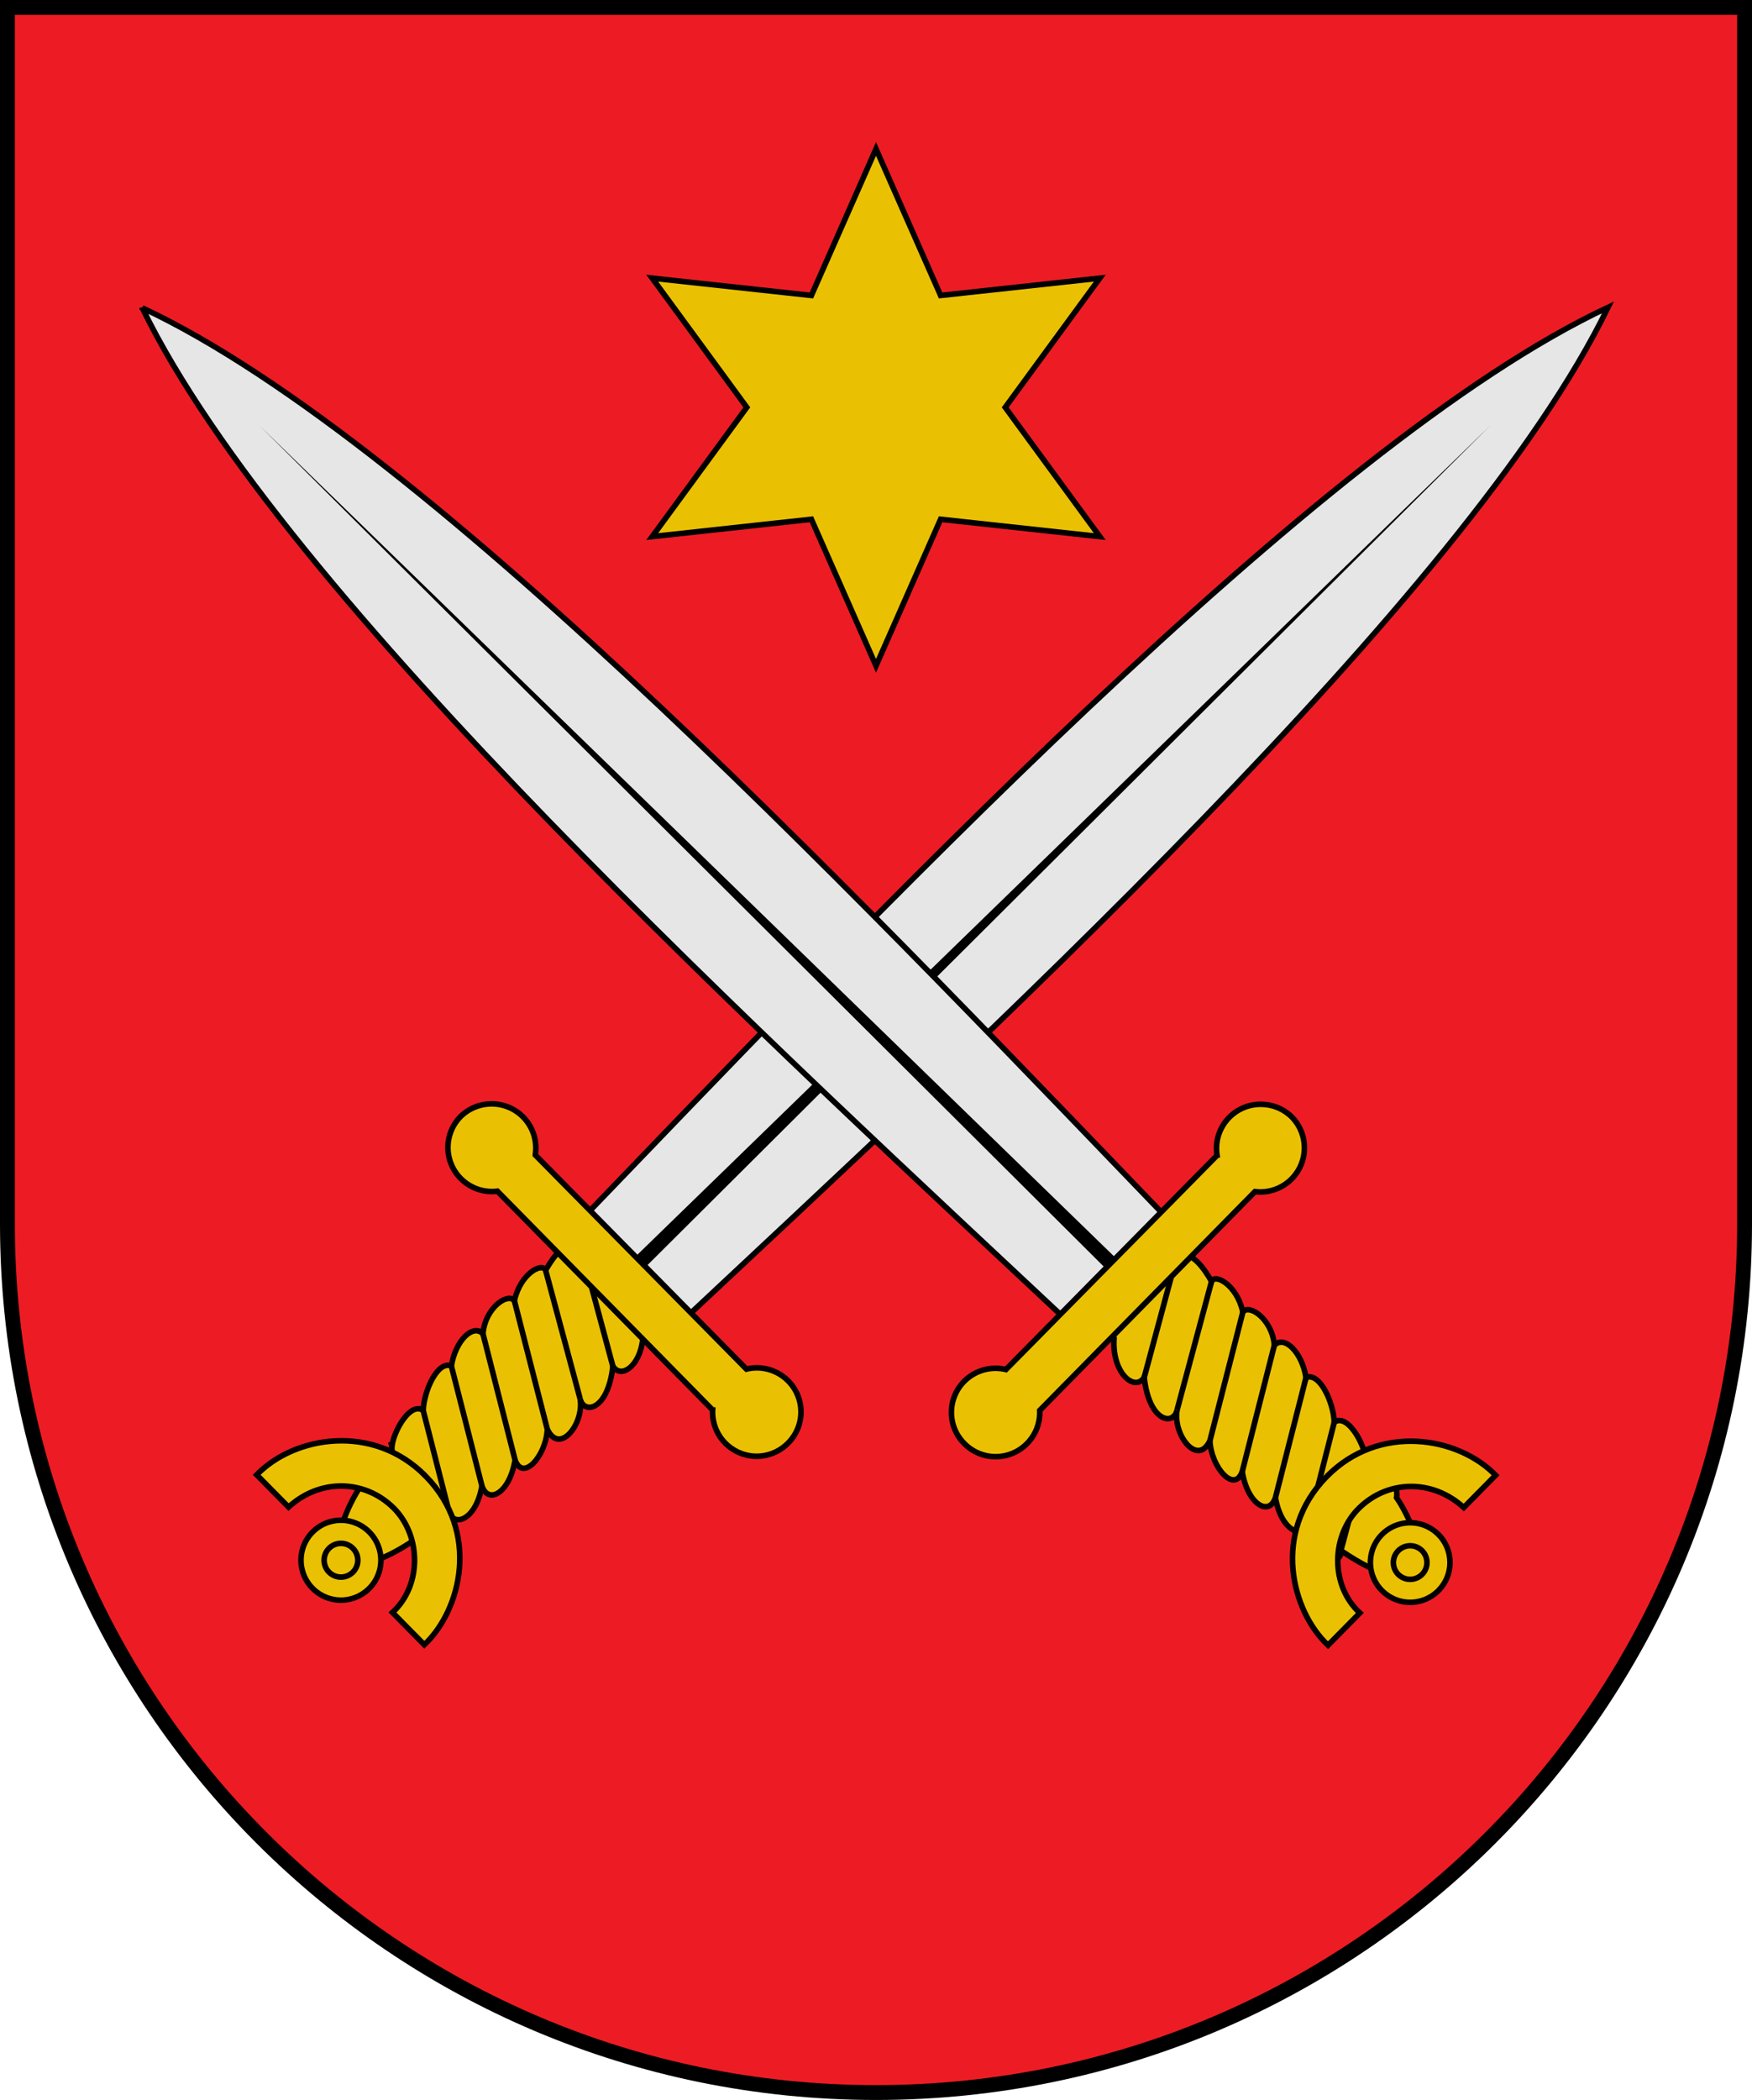
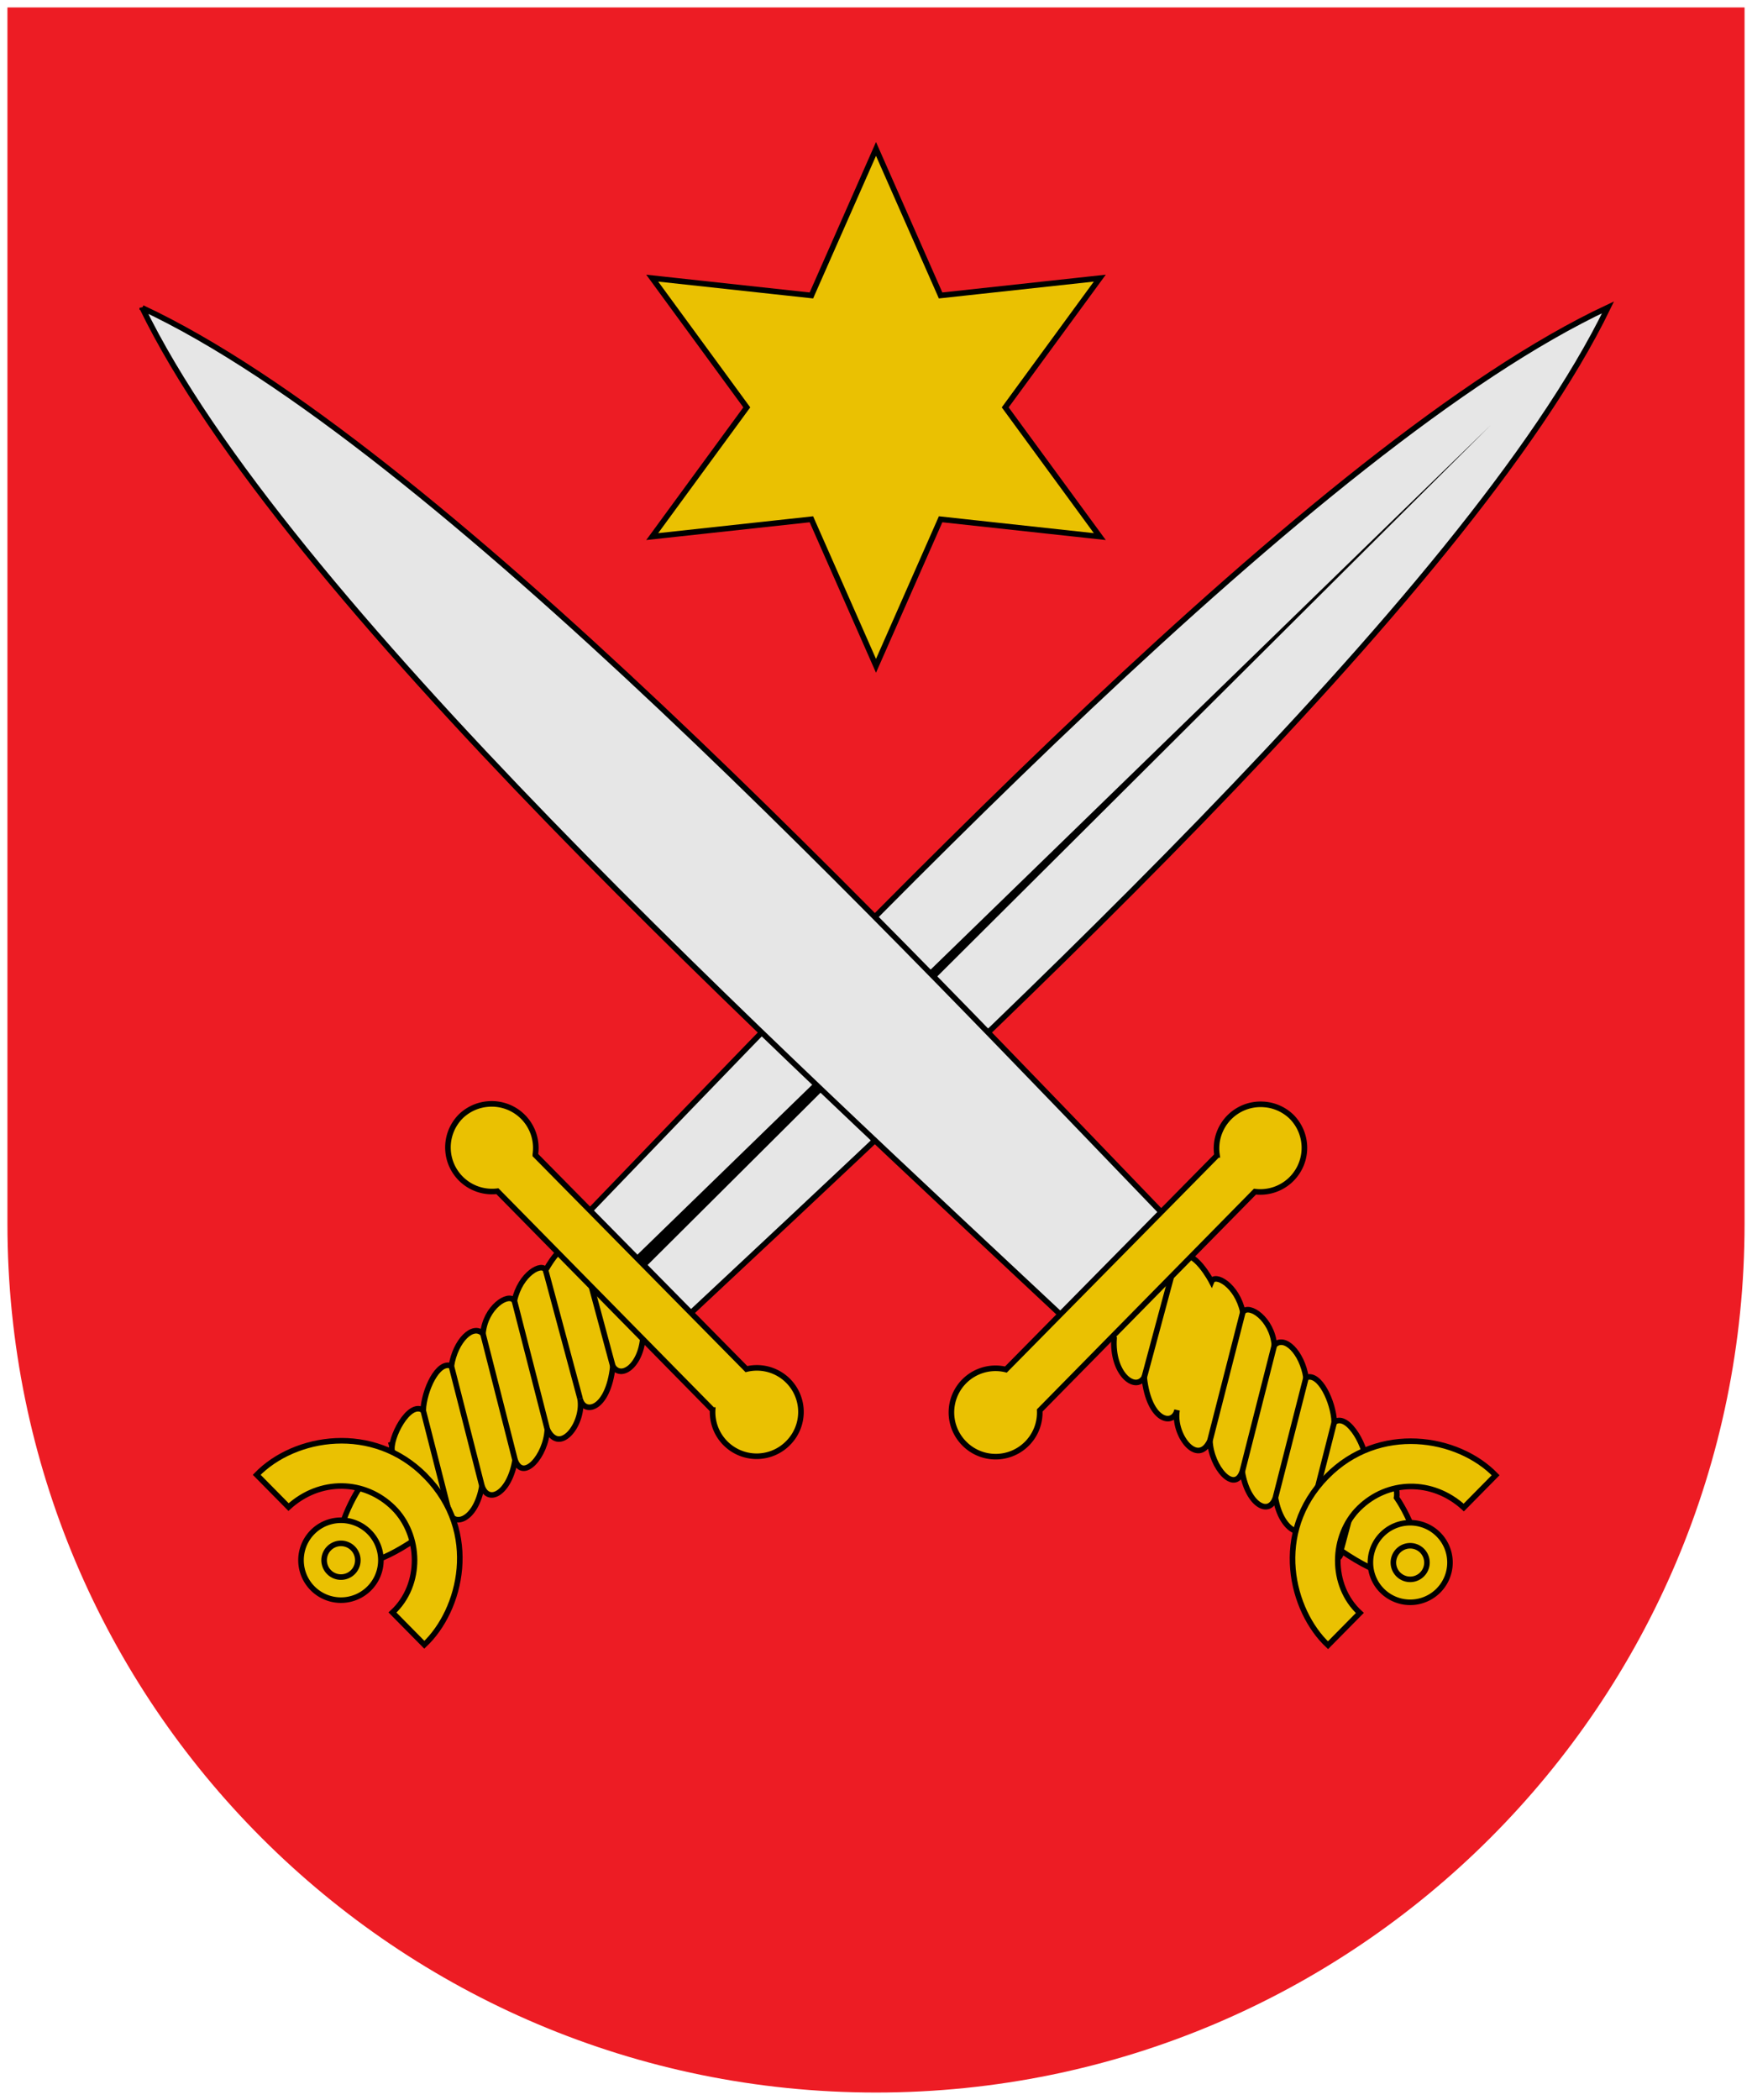
<svg xmlns="http://www.w3.org/2000/svg" xmlns:ns1="http://www.inkscape.org/namespaces/inkscape" xmlns:ns2="http://sodipodi.sourceforge.net/DTD/sodipodi-0.dtd" version="1.0" width="471.483" height="565.016" id="svg2" ns1:version="0.92.3 (2405546, 2018-03-11)" ns2:docname="Coat_of_arms_of_Bistum_Essen.svg" style="display:inline">
  <ns2:namedview pagecolor="#ffffff" bordercolor="#666666" borderopacity="1" objecttolerance="10" gridtolerance="10" guidetolerance="10" ns1:pageopacity="0" ns1:pageshadow="2" ns1:window-width="1920" ns1:window-height="1027" id="namedview897" showgrid="false" ns1:zoom="1.4689848" ns1:cx="235.74168" ns1:cy="282.50803" ns1:window-x="-8" ns1:window-y="-8" ns1:window-maximized="1" ns1:current-layer="layer5" ns1:object-paths="true" ns1:snap-intersection-paths="true" ns1:object-nodes="true" ns1:snap-global="true" ns1:snap-bbox="false" ns1:snap-nodes="true" ns1:snap-bbox-edge-midpoints="true" ns1:snap-bbox-midpoints="false" ns1:bbox-nodes="true" ns1:bbox-paths="true" ns1:snap-smooth-nodes="true" showguides="true" ns1:guide-bbox="true" fit-margin-top="0" fit-margin-left="0" fit-margin-right="0" fit-margin-bottom="0" ns1:snap-object-midpoints="true" ns1:snap-midpoints="false" />
  <defs id="defs3" />
  <g ns1:groupmode="layer" id="layer7" ns1:label="fondo-fund" style="display:inline" transform="translate(-409.665,-366.13)">
    <path id="path441-0-7-3" class="fil3 str11" d="m 879.148,695.404 c 0,129.092 -104.65,233.742 -233.742,233.742 C 516.316,929.147 411.666,824.497 411.665,695.406 L 411.666,368.13 h 467.483 z" style="display:inline;fill:#ed1c24;fill-opacity:1;stroke:none" ns1:connector-curvature="0" />
  </g>
  <g ns1:groupmode="layer" id="layer5" ns1:label="elementos internos" transform="translate(-369.636,-344.922)" style="display:inline">
    <g id="g9901-2-2-0" transform="matrix(0.418,0.424,-0.433,0.427,1012.48,-195.871)" style="display:inline;fill:#eac102;fill-opacity:1;fill-rule:evenodd;stroke-width:1.66;stroke-miterlimit:4;stroke-dasharray:none">
      <path ns2:nodetypes="cscccccccccccccccc" id="rect4549-2-8-3" style="fill:#eac102;fill-opacity:1;fill-rule:nonzero;stroke:#000000;stroke-width:2.491;stroke-miterlimit:4;stroke-dasharray:none;stroke-opacity:1" d="m 515.786,1724.108 c -3.939,20.575 -9.993,28.462 -17.611,28.707 -7.247,0.233 -14.959,-17.619 -16.972,-28.041 -5.339,-3.523 -9.574,-16.77 -1.181,-20.495 -4.792,-2.814 -11.136,-21.074 -3.288,-22.441 -6.242,-6.572 -11.466,-20.213 -5.349,-22.675 -6.858,-9.151 -6.854,-19.965 -0.361,-19.982 -7.759,-8.923 -5.282,-20.869 -0.636,-20.154 -6.879,-10.343 -3.606,-20.807 0.142,-19.285 0,0 -5.323,-16.169 2.253,-17.794 10.349,-41.699 35.771,-36.774 46.85,4.738 12.047,10.077 10.796,23.311 3.086,21.652 12.827,15.463 6.258,24.261 0.046,20.418 9.204,6.189 11.881,24.031 -0.547,19.841 8.199,8.748 9.143,24.05 -0.36,19.694 8.96,12.065 5.835,22.383 -2.196,18.472 9.394,12.818 4.212,22.251 -2.544,18.172 9.896,12.974 5.532,23.834 -1.332,19.173 z" ns1:connector-curvature="0" />
      <path ns1:connector-curvature="0" id="path9885-1-0-7" d="m 470.53,1599.742 52.235,29.014" style="fill:#eac102;fill-opacity:1;stroke:#000000;stroke-width:2.491;stroke-linecap:butt;stroke-linejoin:miter;stroke-miterlimit:4;stroke-dasharray:none;stroke-opacity:1" ns2:nodetypes="cc" />
      <path ns1:connector-curvature="0" id="path9889-1-2-9" d="M 515.786,1724.108 476.346,1702.177" style="fill:#eac102;fill-opacity:1;stroke:#000000;stroke-width:1.66;stroke-linecap:butt;stroke-linejoin:miter;stroke-miterlimit:4;stroke-dasharray:none;stroke-opacity:1" ns2:nodetypes="cc" />
      <path ns1:connector-curvature="0" id="path9891-7-3-2" d="m 517.118,1704.935 -40.385,-23.098" style="fill:#eac102;fill-opacity:1;stroke:#000000;stroke-width:2.491;stroke-linecap:butt;stroke-linejoin:miter;stroke-miterlimit:4;stroke-dasharray:none;stroke-opacity:1" ns2:nodetypes="cc" />
      <path ns1:connector-curvature="0" id="path9893-0-9-0" d="M 519.661,1686.763 471.384,1659.163" style="fill:#eac102;fill-opacity:1;stroke:#000000;stroke-width:2.491;stroke-linecap:butt;stroke-linejoin:miter;stroke-miterlimit:4;stroke-dasharray:none;stroke-opacity:1" ns2:nodetypes="cc" />
      <path ns1:connector-curvature="0" id="path9895-4-3-8" d="m 521.857,1668.291 -50.834,-29.11" style="fill:#eac102;fill-opacity:1;stroke:#000000;stroke-width:2.491;stroke-linecap:butt;stroke-linejoin:miter;stroke-miterlimit:4;stroke-dasharray:none;stroke-opacity:1" ns2:nodetypes="cc" />
      <path ns1:connector-curvature="0" id="path9897-7-4-9" d="m 522.217,1648.597 -51.829,-29.57" style="fill:#eac102;fill-opacity:1;stroke:#000000;stroke-width:2.491;stroke-linecap:butt;stroke-linejoin:miter;stroke-miterlimit:4;stroke-dasharray:none;stroke-opacity:1" ns2:nodetypes="cc" />
      <path ns1:connector-curvature="0" id="path9899-4-3-3" d="m 522.718,1608.338 -45.459,-25.209" style="fill:#eac102;fill-opacity:1;stroke:#000000;stroke-width:2.491;stroke-linecap:butt;stroke-linejoin:miter;stroke-miterlimit:4;stroke-dasharray:none;stroke-opacity:1" ns2:nodetypes="cc" />
    </g>
    <g id="g5737-3-4" transform="matrix(3.585,3.635,-3.635,3.585,-3473.492,-311.16)" style="fill:#eac102;fill-opacity:1;stroke-width:0.196;stroke-miterlimit:4;stroke-dasharray:none">
      <path transform="translate(1252.029,16.999)" id="rect2770-1-79-5-9" d="m -560.906,-511.688 c -5.655,15.939 -4.307,51.193 -3.75,73.062 h 3.75 3.75 c 0.557,-21.869 1.905,-57.124 -3.75,-73.062 z" style="display:inline;fill:#e6e6e6;fill-opacity:1;stroke:#000000;stroke-width:0.294;stroke-miterlimit:4;stroke-dasharray:none;stroke-opacity:1" ns1:connector-curvature="0" />
      <path ns2:nodetypes="cccc" ns1:connector-curvature="0" d="m 691.515,-421.598 -0.316,-64.318 -0.467,64.318 z" style="display:inline;fill:#000000;fill-opacity:1;fill-rule:evenodd;stroke:none;stroke-width:0.196" id="path2773-3-7-4-6-7" />
    </g>
    <path style="display:inline;fill:#eac102;fill-opacity:1;fill-rule:nonzero;stroke:#000000;stroke-width:1.5;stroke-miterlimit:4;stroke-dasharray:none;stroke-opacity:1" d="m 500.938,641.975 a 11.864,11.863 0 0 0 -7.34,3.351 11.864,11.863 0 0 0 9.893,20.104 l 57.922,58.875 a 11.864,11.863 0 0 0 20.265,8.935 11.864,11.863 0 0 0 -11.17,-19.944 l -56.805,-57.598 v -0.16 A 11.864,11.863 0 0 0 500.938,641.975 Z" id="rect1882-8-7-6" ns1:connector-curvature="0" />
    <g style="display:inline;fill:#eac102;fill-opacity:1;fill-rule:evenodd;stroke-width:2.675;stroke-miterlimit:4;stroke-dasharray:none" transform="matrix(-0.262,-0.266,0.266,-0.262,471.246,896.624)" id="g5445-7-87-2">
      <path ns1:connector-curvature="0" d="m 317.693,37.924 a 28.789,28.789 0 1 1 -57.579,0 28.789,28.789 0 1 1 57.579,0 z" transform="translate(-18.662,191.199)" style="fill:#eac102;fill-opacity:1;fill-rule:nonzero;stroke:#000000;stroke-width:4.013;stroke-miterlimit:4;stroke-dasharray:none;stroke-opacity:1" id="path5443-7-0-68" />
      <path ns1:connector-curvature="0" d="m 161.624,35.904 a 14.142,14.142 0 1 1 -28.284,0 14.142,14.142 0 1 1 28.284,0 z" transform="matrix(0.859,0,0,0.859,143.525,198.275)" style="fill:#eac102;fill-opacity:1;fill-rule:nonzero;stroke:#000000;stroke-width:4.671;stroke-miterlimit:4;stroke-dasharray:none;stroke-opacity:1" id="path5441-5-95-7" />
    </g>
    <path style="fill:#eac102;fill-opacity:1;stroke:#000000;stroke-width:1.5;stroke-linecap:butt;stroke-linejoin:miter;stroke-miterlimit:4;stroke-dasharray:none;stroke-opacity:1" d="M 484.14,742.047 C 470.129,727.798 448.896,731.233 438.72,741.732 l 8.566,8.685 c 8.52,-7.773 20.507,-7.397 28.198,0.166 7.455,7.33 7.848,20.763 -0.225,28.195 l 8.566,8.685 c 9.817,-9.217 15.222,-30.251 0.315,-45.416 z" id="path5556-5-8" ns1:connector-curvature="0" ns2:nodetypes="sccsccs" />
    <g style="display:inline;fill:#eac102;fill-opacity:1;stroke-width:0.196;stroke-miterlimit:4;stroke-dasharray:none" id="g5866-9-4" transform="matrix(-5.106,0,0,5.106,5300.669,-1058.366)">
      <g style="display:inline;fill:#eac102;fill-opacity:1;fill-rule:evenodd;stroke-width:1.66;stroke-miterlimit:4;stroke-dasharray:none" transform="matrix(0.082,0.083,-0.085,0.084,999.274,168.929)" id="g9901-2-2-5-3">
        <path ns1:connector-curvature="0" d="m 515.786,1724.108 c -3.939,20.575 -9.993,28.462 -17.611,28.707 -7.247,0.233 -14.959,-17.619 -16.972,-28.041 -5.339,-3.523 -9.574,-16.77 -1.181,-20.495 -4.792,-2.814 -11.136,-21.074 -3.288,-22.441 -6.242,-6.572 -11.466,-20.213 -5.349,-22.675 -6.858,-9.151 -6.854,-19.965 -0.361,-19.982 -7.759,-8.923 -5.282,-20.869 -0.636,-20.154 -6.879,-10.343 -3.606,-20.807 0.142,-19.285 0,0 -5.323,-16.169 2.253,-17.794 10.349,-41.699 35.771,-36.774 46.85,4.738 12.047,10.077 10.796,23.311 3.086,21.652 12.827,15.463 6.258,24.261 0.046,20.418 9.204,6.189 11.881,24.031 -0.547,19.841 8.199,8.748 9.143,24.05 -0.36,19.694 8.96,12.065 5.835,22.383 -2.196,18.472 9.394,12.818 4.212,22.251 -2.544,18.172 9.896,12.974 5.532,23.834 -1.332,19.173 z" style="fill:#eac102;fill-opacity:1;fill-rule:nonzero;stroke:#000000;stroke-width:2.491;stroke-miterlimit:4;stroke-dasharray:none;stroke-opacity:1" id="rect4549-2-8-1-0" ns2:nodetypes="cscccccccccccccccc" />
-         <path ns2:nodetypes="cc" style="fill:#eac102;fill-opacity:1;stroke:#000000;stroke-width:2.491;stroke-linecap:butt;stroke-linejoin:miter;stroke-miterlimit:4;stroke-dasharray:none;stroke-opacity:1" d="m 470.53,1599.742 52.235,29.014" id="path9885-1-0-2-1" ns1:connector-curvature="0" />
        <path ns2:nodetypes="cc" style="fill:#eac102;fill-opacity:1;stroke:#000000;stroke-width:1.66;stroke-linecap:butt;stroke-linejoin:miter;stroke-miterlimit:4;stroke-dasharray:none;stroke-opacity:1" d="M 515.786,1724.108 476.346,1702.177" id="path9889-1-2-7-4" ns1:connector-curvature="0" />
        <path ns2:nodetypes="cc" style="fill:#eac102;fill-opacity:1;stroke:#000000;stroke-width:2.491;stroke-linecap:butt;stroke-linejoin:miter;stroke-miterlimit:4;stroke-dasharray:none;stroke-opacity:1" d="m 517.118,1704.935 -40.385,-23.098" id="path9891-7-3-5-7" ns1:connector-curvature="0" />
        <path ns2:nodetypes="cc" style="fill:#eac102;fill-opacity:1;stroke:#000000;stroke-width:2.491;stroke-linecap:butt;stroke-linejoin:miter;stroke-miterlimit:4;stroke-dasharray:none;stroke-opacity:1" d="M 519.661,1686.763 471.384,1659.163" id="path9893-0-9-3-0" ns1:connector-curvature="0" />
        <path ns2:nodetypes="cc" style="fill:#eac102;fill-opacity:1;stroke:#000000;stroke-width:2.491;stroke-linecap:butt;stroke-linejoin:miter;stroke-miterlimit:4;stroke-dasharray:none;stroke-opacity:1" d="m 521.857,1668.291 -50.834,-29.11" id="path9895-4-3-6-1" ns1:connector-curvature="0" />
        <path ns2:nodetypes="cc" style="fill:#eac102;fill-opacity:1;stroke:#000000;stroke-width:2.491;stroke-linecap:butt;stroke-linejoin:miter;stroke-miterlimit:4;stroke-dasharray:none;stroke-opacity:1" d="m 522.217,1648.597 -51.829,-29.57" id="path9897-7-4-2-0" ns1:connector-curvature="0" />
        <path ns2:nodetypes="cc" style="fill:#eac102;fill-opacity:1;stroke:#000000;stroke-width:2.491;stroke-linecap:butt;stroke-linejoin:miter;stroke-miterlimit:4;stroke-dasharray:none;stroke-opacity:1" d="m 522.718,1608.338 -45.459,-25.209" id="path9899-4-3-4-2" ns1:connector-curvature="0" />
      </g>
      <g style="fill:#eac102;fill-opacity:1;stroke-width:0.196;stroke-miterlimit:4;stroke-dasharray:none" transform="rotate(45.397,-114.579,217.483)" id="g5737-3-1-4">
        <path ns1:connector-curvature="0" style="display:inline;fill:#e6e6e6;fill-opacity:1;stroke:#000000;stroke-width:0.294;stroke-miterlimit:4;stroke-dasharray:none;stroke-opacity:1" d="m -560.906,-511.688 c -5.655,15.939 -4.307,51.193 -3.75,73.062 h 3.75 3.75 c 0.557,-21.869 1.905,-57.124 -3.75,-73.062 z" id="rect2770-1-79-5-4-6" transform="translate(1252.029,16.999)" />
-         <path id="path2773-3-7-4-6-8-5" style="display:inline;fill:#000000;fill-opacity:1;fill-rule:evenodd;stroke:none;stroke-width:0.196" d="m 691.515,-421.598 -0.316,-64.318 -0.467,64.318 z" ns1:connector-curvature="0" ns2:nodetypes="cccc" />
      </g>
      <path ns1:connector-curvature="0" id="rect1882-8-7-7-5" transform="translate(1252.029,16.999)" d="m -352.938,316.031 a 2.324,2.324 0 0 0 -1.438,0.656 2.324,2.324 0 0 0 1.938,3.938 l 11.344,11.531 a 2.324,2.324 0 0 0 3.969,1.75 A 2.324,2.324 0 0 0 -339.312,330 l -11.125,-11.281 v -0.031 a 2.324,2.324 0 0 0 -2.5,-2.656 z" style="display:inline;fill:#eac102;fill-opacity:1;fill-rule:nonzero;stroke:#000000;stroke-width:0.294;stroke-miterlimit:4;stroke-dasharray:none;stroke-opacity:1" />
      <g id="g5445-7-87-1-1" transform="matrix(-0.051,-0.052,0.052,-0.051,893.277,382.906)" style="display:inline;fill:#eac102;fill-opacity:1;fill-rule:evenodd;stroke-width:2.675;stroke-miterlimit:4;stroke-dasharray:none">
        <path id="path5443-7-0-6-4" style="fill:#eac102;fill-opacity:1;fill-rule:nonzero;stroke:#000000;stroke-width:4.013;stroke-miterlimit:4;stroke-dasharray:none;stroke-opacity:1" transform="translate(-18.662,191.199)" d="m 317.693,37.924 a 28.789,28.789 0 1 1 -57.579,0 28.789,28.789 0 1 1 57.579,0 z" ns1:connector-curvature="0" />
        <path id="path5441-5-95-1-4" style="fill:#eac102;fill-opacity:1;fill-rule:nonzero;stroke:#000000;stroke-width:4.671;stroke-miterlimit:4;stroke-dasharray:none;stroke-opacity:1" transform="matrix(0.859,0,0,0.859,143.525,198.275)" d="m 161.624,35.904 a 14.142,14.142 0 1 1 -28.284,0 14.142,14.142 0 1 1 28.284,0 z" ns1:connector-curvature="0" />
      </g>
      <path ns2:nodetypes="sccsccs" ns1:connector-curvature="0" id="path5556-5-1-4" d="m 895.802,352.631 c -2.744,-2.791 -6.902,-2.118 -8.895,-0.062 l 1.678,1.701 c 1.669,-1.522 4.016,-1.449 5.522,0.033 1.46,1.436 1.537,4.067 -0.044,5.522 l 1.678,1.701 c 1.923,-1.805 2.981,-5.925 0.062,-8.895 z" style="fill:#eac102;fill-opacity:1;stroke:#000000;stroke-width:0.294;stroke-linecap:butt;stroke-linejoin:miter;stroke-miterlimit:4;stroke-dasharray:none;stroke-opacity:1" />
    </g>
    <path id="path5954-4" d="m 605.378,524.069 -17.386,-39.428 -42.842,4.658 25.455,-34.77 -25.455,-34.77 42.842,4.658 17.386,-39.428 17.386,39.428 42.842,-4.658 -25.455,34.77 25.455,34.77 -42.842,-4.658 z" style="display:inline;fill:#eac102;fill-opacity:1;stroke:#000000;stroke-width:1.5;stroke-miterlimit:4;stroke-dasharray:none;stroke-opacity:1" ns1:connector-curvature="0" />
  </g>
  <g id="g5449" transform="matrix(1.44,0,0,1.44,423.293,339.973)" />
  <g id="g5221" transform="matrix(1.44,0,0,1.44,463.086,165.751)" />
  <g id="g3642" transform="matrix(1.44,0,0,1.44,2534.962,1452.062)" />
  <g ns1:groupmode="layer" id="layer2" ns1:label="contorno-contour" style="display:inline" transform="translate(-432.609,-281.911)">
-     <path transform="translate(1.8e-5)" id="path441-0-7" class="fil3 str11" d="m 434.609,611.186 c 0,129.092 104.65,233.742 233.742,233.742 129.091,7.1e-4 233.741,-104.649 233.742,-233.74 l -7.5e-4,-327.276 H 434.609 Z" style="display:inline;fill:none;stroke:#000000;stroke-width:4;stroke-linecap:square;stroke-miterlimit:4;stroke-dasharray:none;stroke-opacity:1" ns1:connector-curvature="0" />
-   </g>
+     </g>
</svg>